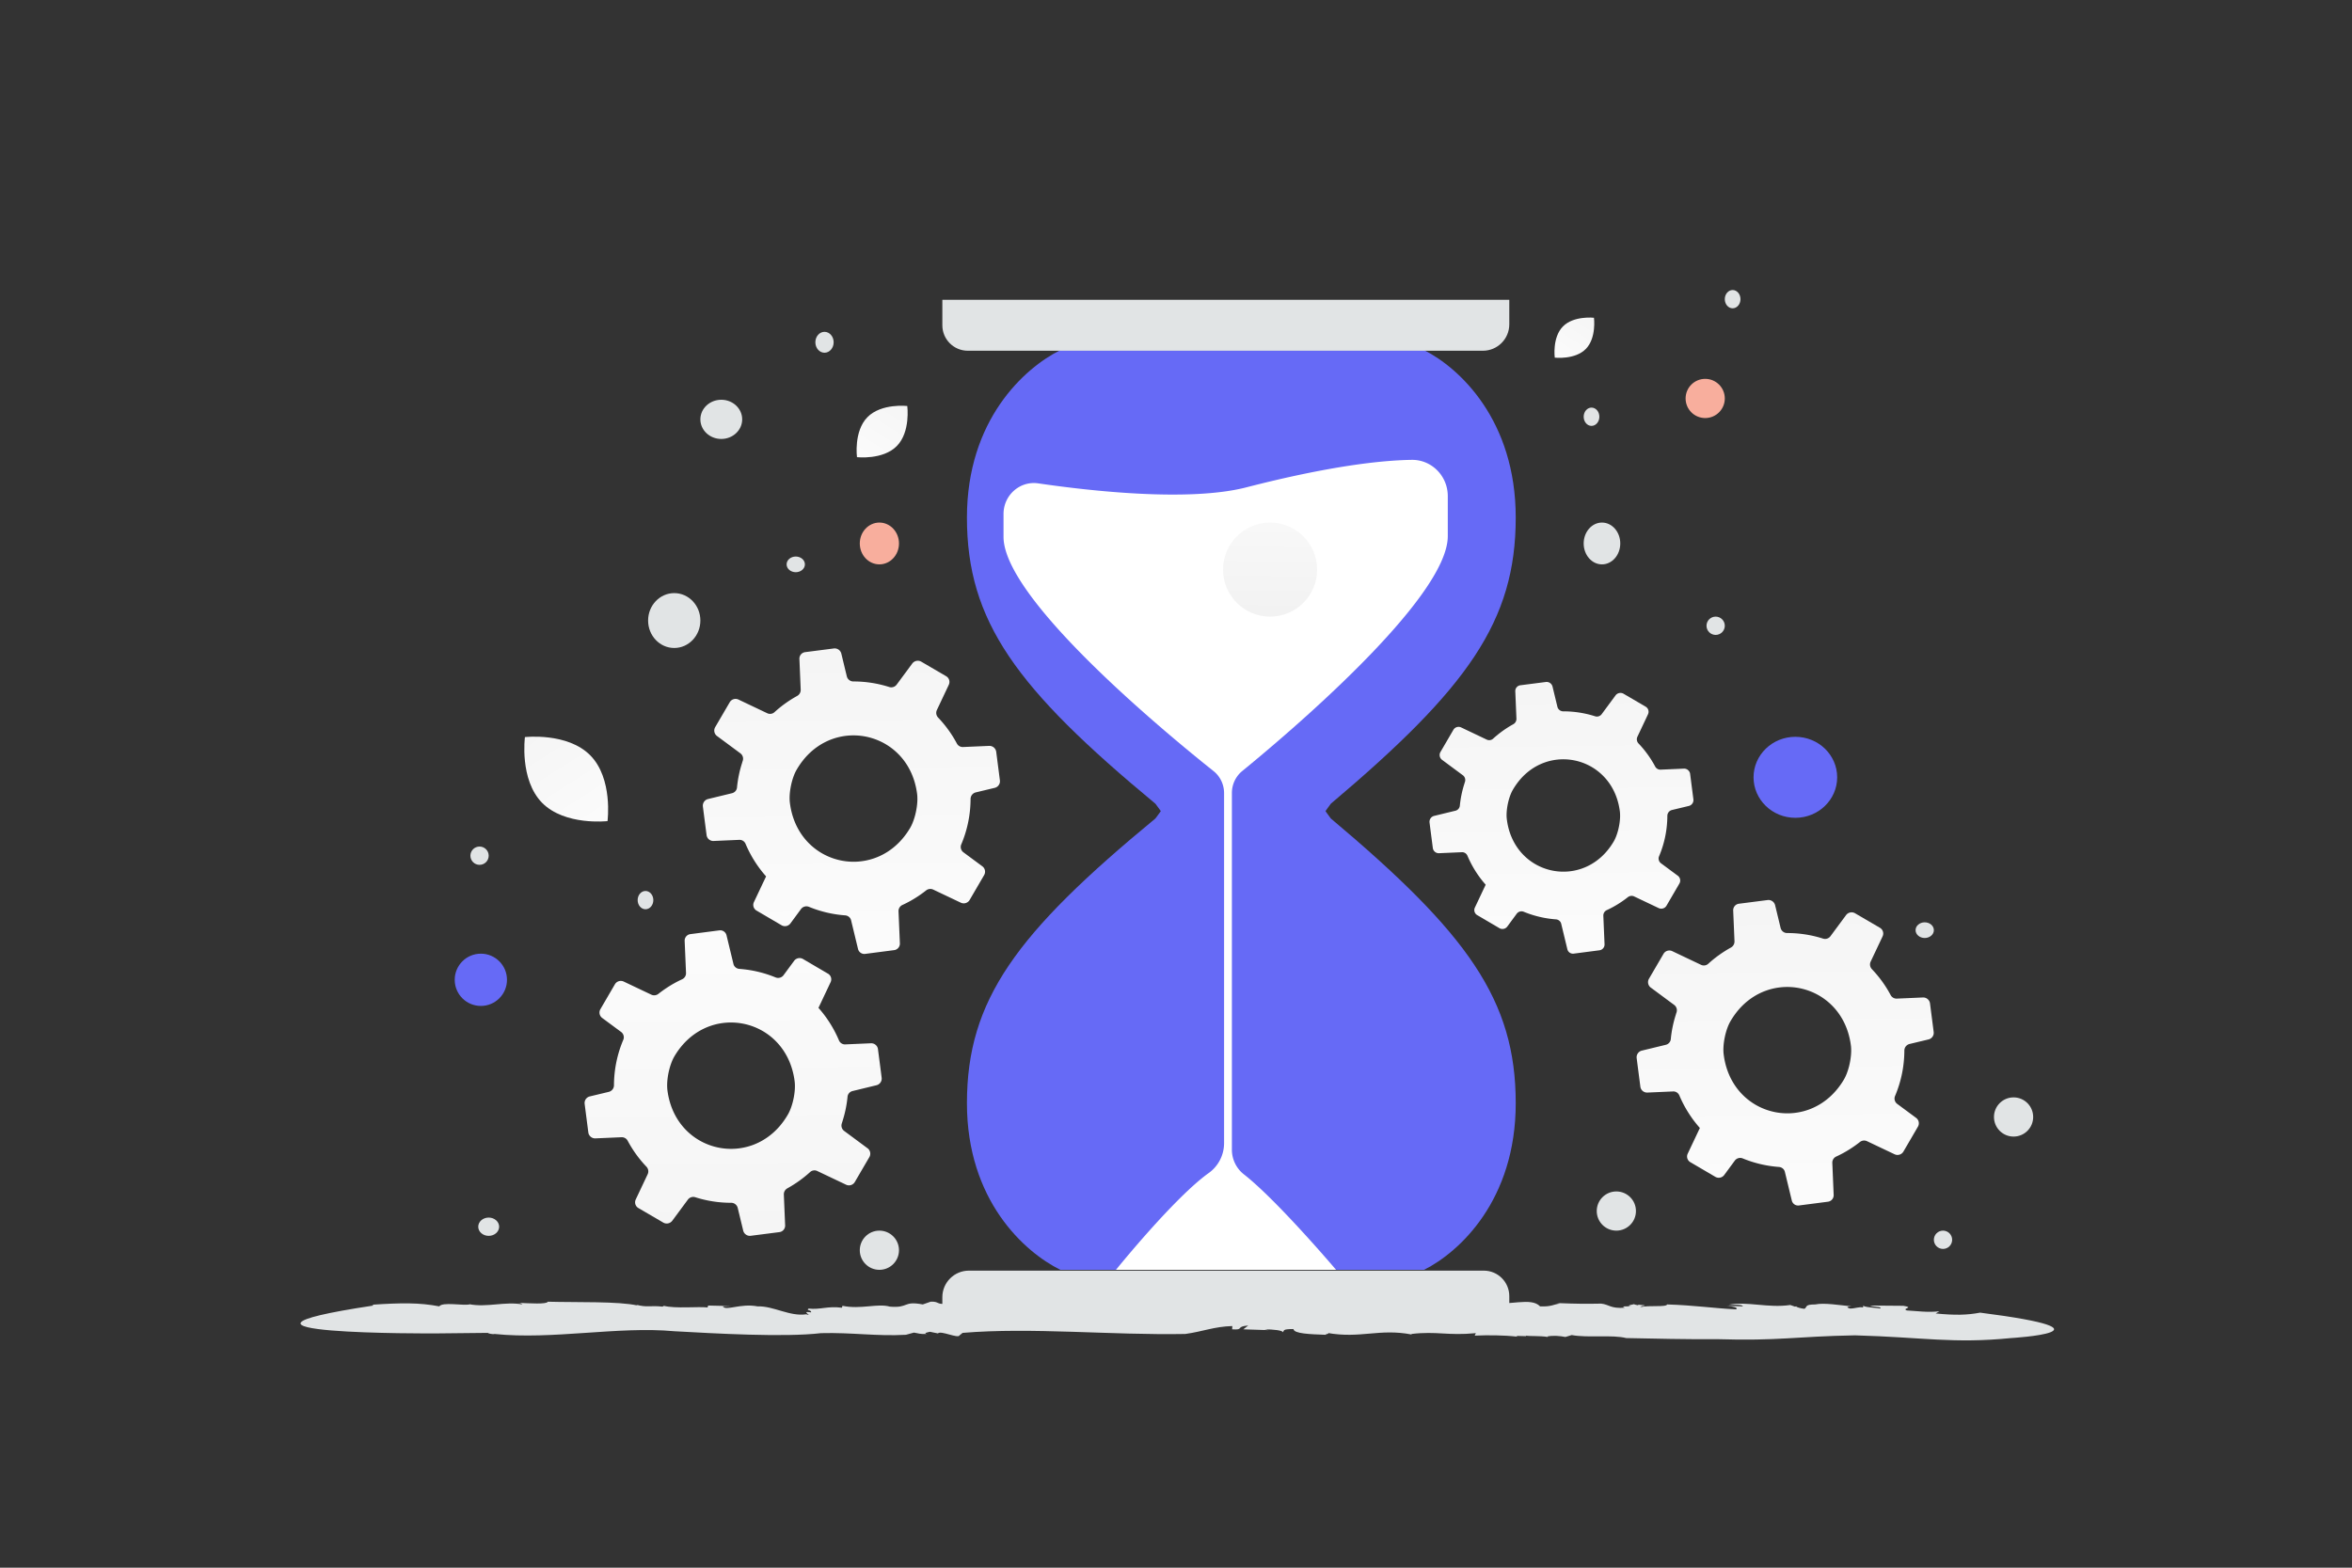
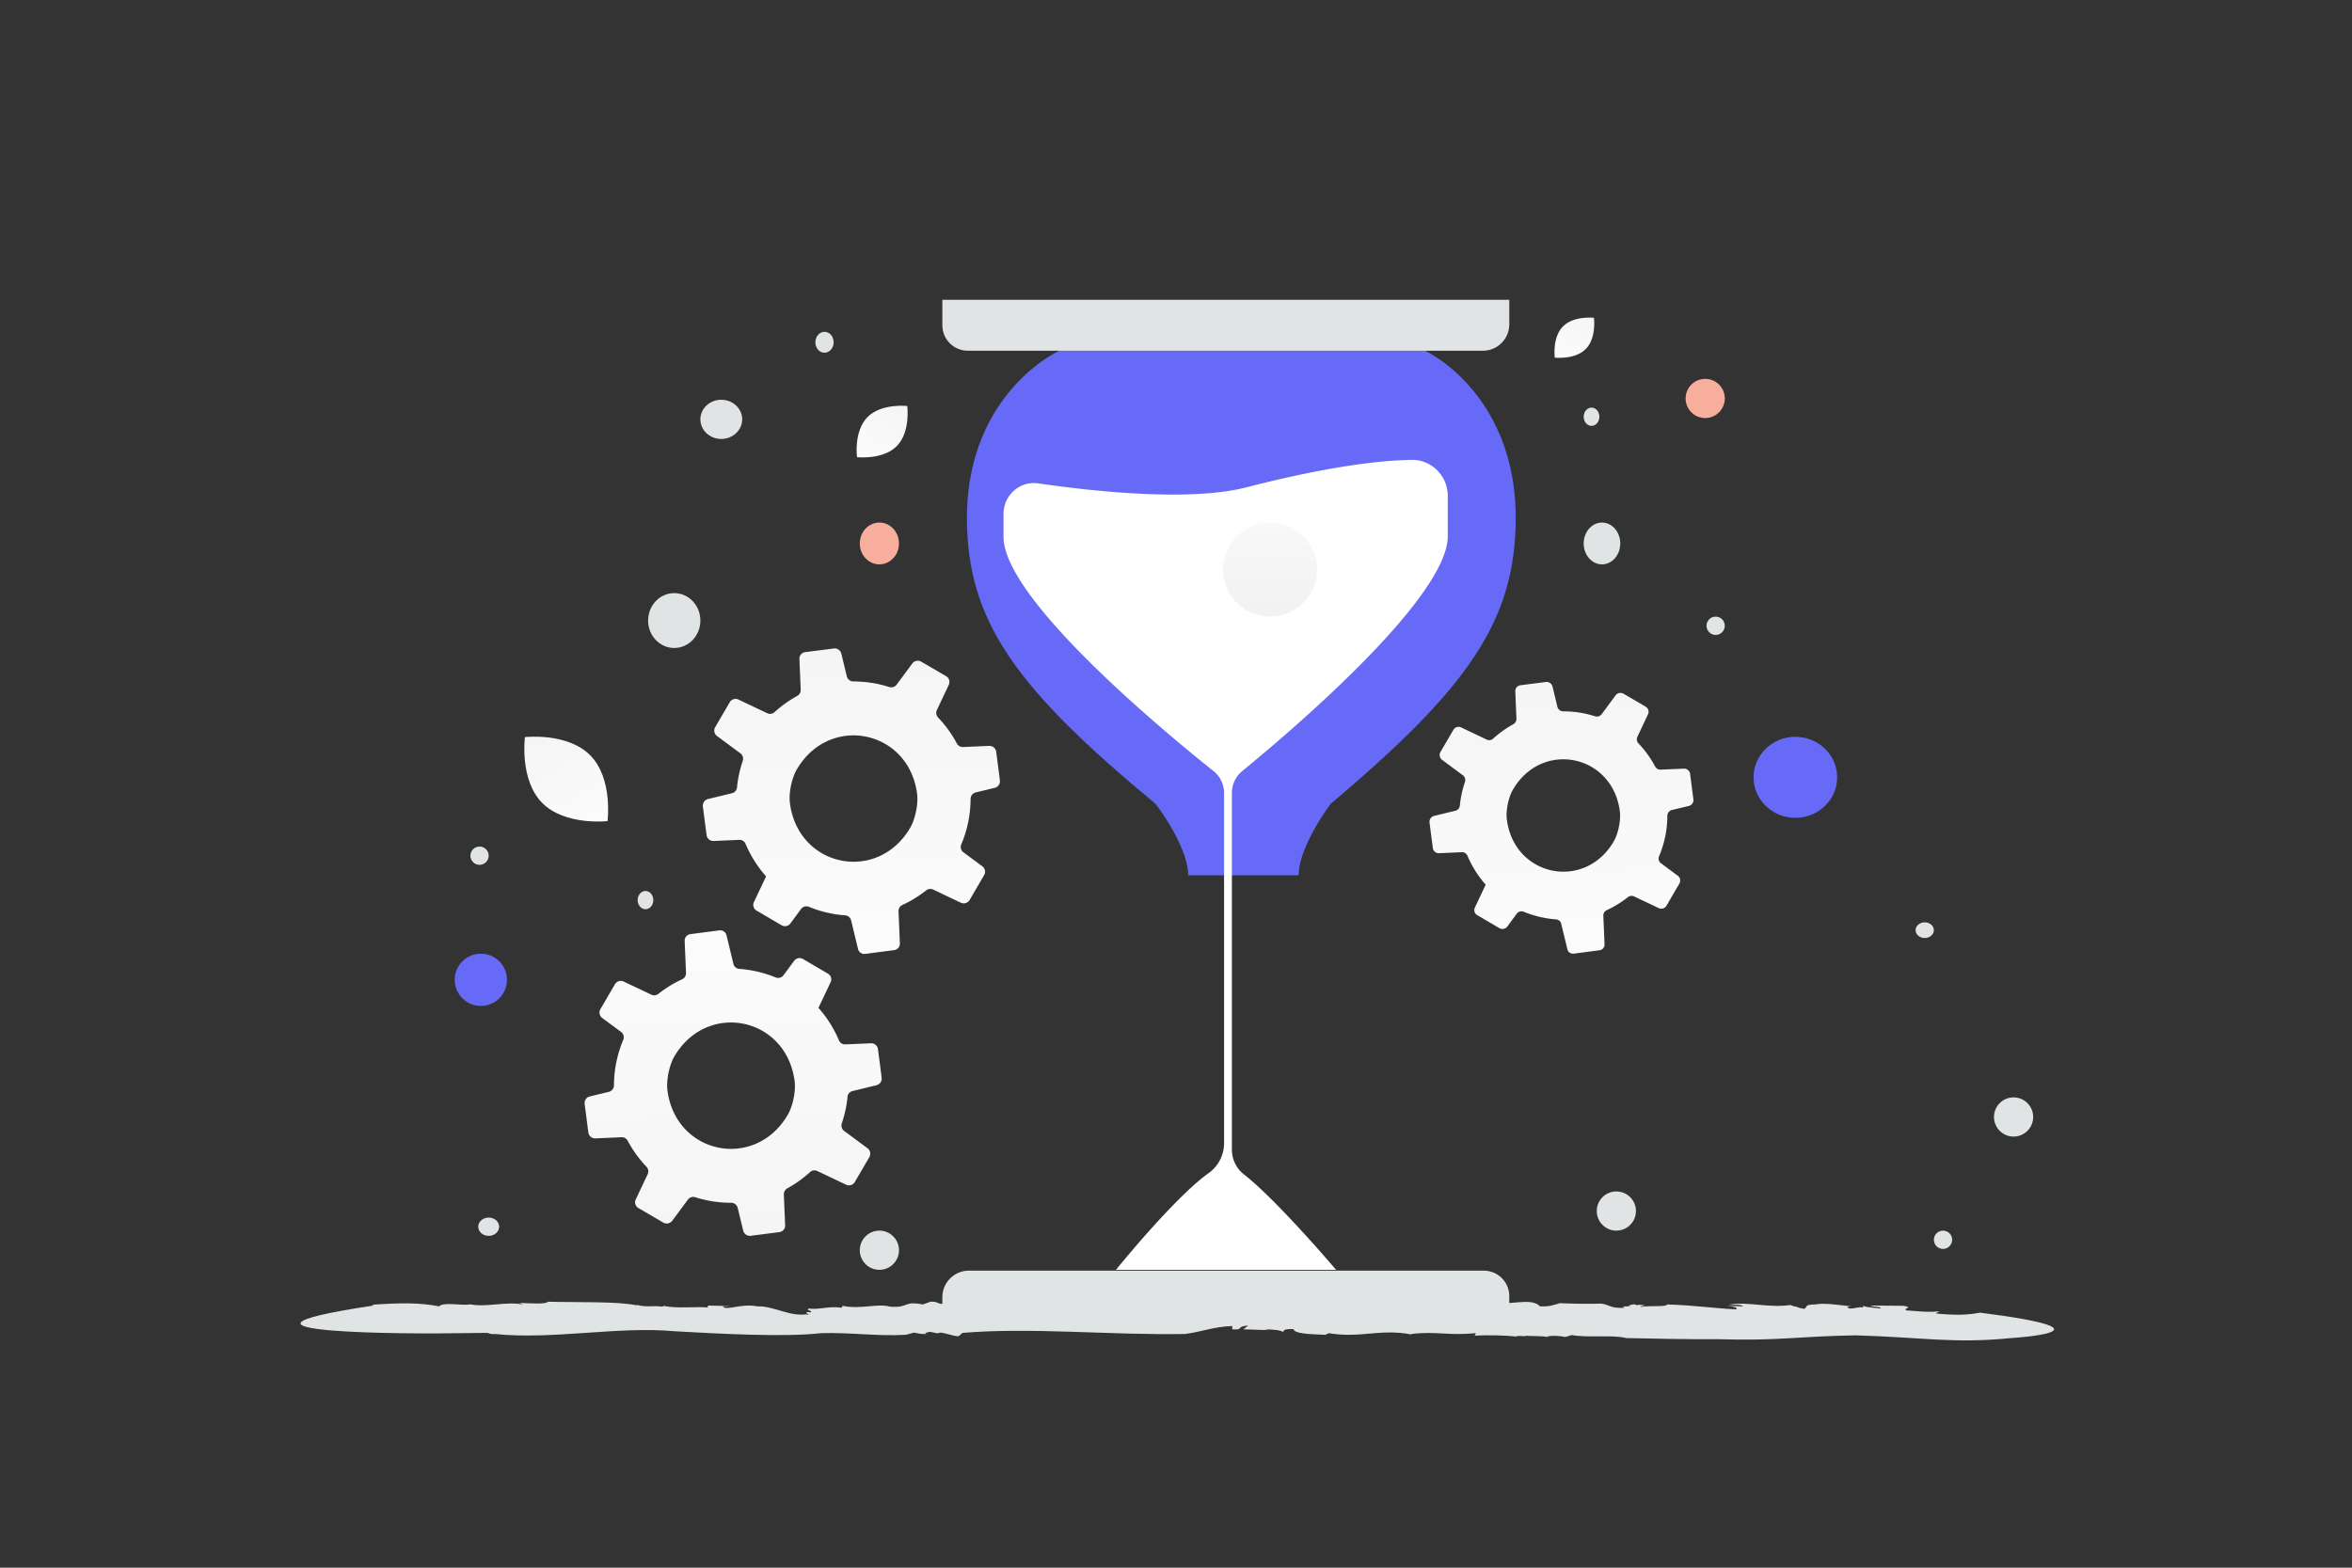
<svg xmlns="http://www.w3.org/2000/svg" width="900" height="600" viewBox="0 0 900 600" fill="none">
  <rect x="0" y="0" width="900" height="600" fill="#333333" stroke="none" />
  <path fill="transparent" d="M0 0h900v600H0z" />
  <path d="M577.533 505.8H360.591v-9.327c0-5.61 4.554-10.163 10.175-10.163h197.01c5.388 0 9.757 4.364 9.757 9.745v9.745z" fill="#E1E4E5" />
  <path d="M476 134v201h-21.326c0-8.961-8.362-21.988-12.544-27.381C388.816 263.437 370 237.791 370 198.096c0-37.337 21.953-57.251 35.751-64.096H476zm0 0v201h20.923c0-8.961 8.205-21.988 12.308-27.381C561.539 263.437 580 237.791 580 198.096c0-37.337-21.538-57.251-35.077-64.096H476z" fill="#666AF6" />
-   <path d="M476 486V286h-21.326c0 8.916-8.362 21.878-12.544 27.245-53.314 43.962-72.13 69.48-72.13 108.978 0 37.152 21.953 56.966 35.751 63.777H476zm0 0V286h20.923c0 8.916 8.205 21.878 12.308 27.245C561.539 357.207 580 382.725 580 422.223c0 37.152-21.538 56.966-35.077 63.777H476z" fill="#666AF6" />
  <path d="M540.168 176.002c-11.499.178-31.272 2.292-63.261 10.521-21.901 5.632-59.659 1.392-79.632-1.528C390.268 183.971 384 189.51 384 196.73v8.741c0 24.089 63.556 76.271 80.363 89.646 2.547 2.026 4.035 5.135 4.035 8.429v133.956c0 4.575-2.212 8.834-5.886 11.457C449.295 458.393 427.023 486 427.023 486h84.234s-22.588-26.642-35.267-36.533a11.999 11.999 0 0 1-4.602-9.464V303.509c0-3.276 1.459-6.374 3.969-8.422C491.834 281.631 554 229.256 554 205.185v-15.293c0-7.758-6.225-14.009-13.832-13.89z" fill="#fff" />
  <path d="M567.413 134.241H370.348c-5.388 0-9.757-4.364-9.757-9.745v-9.745h216.942v9.382c0 5.585-4.529 10.108-10.12 10.108z" fill="#E1E4E5" />
  <path d="M207.43 307.255c8.725 8.88 25.039 7.007 25.039 7.007s2.159-16.269-6.574-25.143c-8.724-8.88-25.03-7.013-25.03-7.013s-2.159 16.269 6.565 25.149z" fill="url(#a)" />
  <path d="M606.818 133.557c-4.142 4.215-11.886 3.326-11.886 3.326s-1.025-7.723 3.12-11.935c4.142-4.215 11.882-3.329 11.882-3.329s1.025 7.723-3.116 11.938z" fill="url(#b)" />
  <path d="M343.176 170.703c-5.313 5.408-15.248 4.268-15.248 4.268s-1.315-9.908 4.003-15.312c5.313-5.407 15.243-4.271 15.243-4.271s1.315 9.908-3.998 15.315z" fill="url(#c)" />
-   <path d="M709.876 511.071c-23.004.419-29.092 2.198-52.972 1.465-11.374.105-23.514-.209-34.634-.418-5.286-1.361-14.583 0-20.853-1.151l-2.406.732c-2.151-.419-4.667-.628-6.854-.209l.146.209c-3.209-.523-6.854-.209-8.422-.523l.146.209-3.901-.104.656.313c-5.614-.627-11.374-.628-16.478-.418l.437-.942c-10.9 1.046-14.874-.837-24.681.314l.146.209c-12.432-2.407-19.614 1.675-32.41-.628 1.604.314-.693.419-.547.733-5.906-.21-12.177-.419-12.286-2.198-4.302 0-3.5.523-4.047 1.256.036-.733-3.719-1.151-7.073-1.151l1.531.314-9.624-.314 1.896-1.466c-5.104.419-1.313 1.78-6.162 1.466l.073-1.256c-7.036.209-11.192 2.093-18.009 3.035-28.364.523-58.842-2.617-85.2-.419l-1.167.942c-.51 1.361-7.291-1.988-8.276-.733l-3.062-.627c-.875.209-2.698.523-1.167.837-2.843.104-2.916-.21-4.958-.524l-3.062.838c-11.192.628-20.708-.942-32.483-.628-14.146 1.674-40.795.105-56.144-.733-21.582-1.988-46.665 3.349-68.758 1.047-.729.209-2.588-.209-2.552-.419l-20.233.209s-98.033.524-23.551-10.675l-.511-.314c11.083-.732 18.046-.837 25.666.628 1.203-1.779 9.078-.209 11.666-.733l-.255-.104c6.744 1.36 13.89-1.151 20.416.104-.255-.104-.401-.627-1.896-.627 4.739.209 11.229.628 11.593-.419 11.338.314 27.124-.209 34.379 1.465l-.51-.314c4.12 1.151 5.359.209 9.989.733.255-.105.583-.21.51-.314 4.521 1.151 13.161.209 16.771.628l.218-.733 8.969.209-3.354.105c1.166 1.884 6.781-1.256 13.27 0 6.088-.209 12.359 3.977 18.666 3.035 3.026.942-2.661-1.465 1.859-.732.146-1.047-2.114-.628-.948-1.466 4.412.524 7.255-1.046 12.724-.314l.219-.732c7.109 1.465 13.416-1.047 18.155.314 7.328.628 4.922-2.303 12.578-.838l2.989-1.046c3.281-.209 2.334 1.256 5.979.732-.219-.627 4.594-.523 2.443-1.151 8.203-1.046 16.661 1.465 27.488-.314 2.334 1.256 7.802.524 9.552 1.465.292-.523 10.901-.104 4.812-1.36-.51-.105-1.458-.105-1.385.105l-.729-.733c6.161-1.465 11.192.837 17.317.523-1.823.21-4.229.21-2.625.733l5.687-.105-1.166-.628 8.458-.418-1.167.837c4.12-.419 5.578-1.779 10.244-.628 2.115.628-3.9 1.047.438 1.361 5.541-.524 13.817-1.361 20.853-1.57-.656.942 1.24.837 3.208 1.046l.219-.732c7.474 1.046 2.735-1.675 10.172-.838l-.657-.523 1.969 1.675c6.708 1.57 3.609-1.57 11.047.523-2.953-.105-1.386 1.674 2.224 1.36l-.912-.732c2.005.209 2.661.523 4.01.314-1.203-.419-.619-1.047 2.334-.942l-1.969-.942 5.578 1.361c4.302-.838 11.119.209 12.906-.838 0 0 9.26-.523 11.374.628-1.859-.732 3.245-1.046 1.786-1.884 2.407.838 9.479 1.466 12.323.628l-.547-.104c10.5-.942 17.937 1.256 27.343.104-.438.942 4.557.419 3.317 1.57 9.734 1.151 17.755-2.407 21.291 1.256 4.448.209 5.25-.837 7.547-1.047l-1.058-.209c8.313.314 10.719.314 16.88.209 3.062.314 3.573 1.989 9.078 1.57-1.787-.627.474-.523 2.515-.523-1.312-.105-1.713-.314.985-.837.364.209.984.314 1.531.418.036 0 .146-.104.073-.209 3.427.21 2.843.419 1.239.523.073.105-.036.21-.547.419 3.573-.837 9.953.105 10.391-1.047 10.353.314 17.754 1.466 26.358 1.884.984-.628-1.057-1.151-3.536-1.36l6.124.209c-.036-.837-3.499-.523-5.395-.628 7.291-1.36 15.02 1.361 23.551.105l1.786.628.511-.105c-.037.314 1.896.837 3.135.942 1.203-.733-.073-1.675 4.156-1.675 3.354-.732 9.479.315 13.854.733-2.37.105-1.604.523-.583.837 2.114 0 3.317-.732 4.958-.418l.218-.942c-.838.942 5.505 1.046 6.307 1.36 1.204-.732-3.281-.628-3.791-1.151 8.458.105 4.229 0 12.723.105 4.521.732-.838.942 1.349 1.779 3.974.209 7.875.837 12.469.314l-1.459.837c7.51.733 11.995.628 17.026-.314 55.852 7.117 11.775 9.734 11.775 9.734-22.093 2.198-33.431-.314-59.607-1.047z" fill="#E1E4E5" />
+   <path d="M709.876 511.071c-23.004.419-29.092 2.198-52.972 1.465-11.374.105-23.514-.209-34.634-.418-5.286-1.361-14.583 0-20.853-1.151l-2.406.732c-2.151-.419-4.667-.628-6.854-.209l.146.209c-3.209-.523-6.854-.209-8.422-.523l.146.209-3.901-.104.656.313c-5.614-.627-11.374-.628-16.478-.418l.437-.942c-10.9 1.046-14.874-.837-24.681.314l.146.209c-12.432-2.407-19.614 1.675-32.41-.628 1.604.314-.693.419-.547.733-5.906-.21-12.177-.419-12.286-2.198-4.302 0-3.5.523-4.047 1.256.036-.733-3.719-1.151-7.073-1.151l1.531.314-9.624-.314 1.896-1.466c-5.104.419-1.313 1.78-6.162 1.466l.073-1.256c-7.036.209-11.192 2.093-18.009 3.035-28.364.523-58.842-2.617-85.2-.419l-1.167.942c-.51 1.361-7.291-1.988-8.276-.733l-3.062-.627c-.875.209-2.698.523-1.167.837-2.843.104-2.916-.21-4.958-.524l-3.062.838c-11.192.628-20.708-.942-32.483-.628-14.146 1.674-40.795.105-56.144-.733-21.582-1.988-46.665 3.349-68.758 1.047-.729.209-2.588-.209-2.552-.419l-20.233.209s-98.033.524-23.551-10.675l-.511-.314c11.083-.732 18.046-.837 25.666.628 1.203-1.779 9.078-.209 11.666-.733l-.255-.104c6.744 1.36 13.89-1.151 20.416.104-.255-.104-.401-.627-1.896-.627 4.739.209 11.229.628 11.593-.419 11.338.314 27.124-.209 34.379 1.465l-.51-.314c4.12 1.151 5.359.209 9.989.733.255-.105.583-.21.51-.314 4.521 1.151 13.161.209 16.771.628l.218-.733 8.969.209-3.354.105c1.166 1.884 6.781-1.256 13.27 0 6.088-.209 12.359 3.977 18.666 3.035 3.026.942-2.661-1.465 1.859-.732.146-1.047-2.114-.628-.948-1.466 4.412.524 7.255-1.046 12.724-.314l.219-.732c7.109 1.465 13.416-1.047 18.155.314 7.328.628 4.922-2.303 12.578-.838l2.989-1.046c3.281-.209 2.334 1.256 5.979.732-.219-.627 4.594-.523 2.443-1.151 8.203-1.046 16.661 1.465 27.488-.314 2.334 1.256 7.802.524 9.552 1.465.292-.523 10.901-.104 4.812-1.36-.51-.105-1.458-.105-1.385.105l-.729-.733c6.161-1.465 11.192.837 17.317.523-1.823.21-4.229.21-2.625.733l5.687-.105-1.166-.628 8.458-.418-1.167.837c4.12-.419 5.578-1.779 10.244-.628 2.115.628-3.9 1.047.438 1.361 5.541-.524 13.817-1.361 20.853-1.57-.656.942 1.24.837 3.208 1.046l.219-.732c7.474 1.046 2.735-1.675 10.172-.838l-.657-.523 1.969 1.675c6.708 1.57 3.609-1.57 11.047.523-2.953-.105-1.386 1.674 2.224 1.36l-.912-.732c2.005.209 2.661.523 4.01.314-1.203-.419-.619-1.047 2.334-.942l-1.969-.942 5.578 1.361c4.302-.838 11.119.209 12.906-.838 0 0 9.26-.523 11.374.628-1.859-.732 3.245-1.046 1.786-1.884 2.407.838 9.479 1.466 12.323.628l-.547-.104c10.5-.942 17.937 1.256 27.343.104-.438.942 4.557.419 3.317 1.57 9.734 1.151 17.755-2.407 21.291 1.256 4.448.209 5.25-.837 7.547-1.047l-1.058-.209c8.313.314 10.719.314 16.88.209 3.062.314 3.573 1.989 9.078 1.57-1.787-.627.474-.523 2.515-.523-1.312-.105-1.713-.314.985-.837.364.209.984.314 1.531.418.036 0 .146-.104.073-.209 3.427.21 2.843.419 1.239.523.073.105-.036.21-.547.419 3.573-.837 9.953.105 10.391-1.047 10.353.314 17.754 1.466 26.358 1.884.984-.628-1.057-1.151-3.536-1.36l6.124.209c-.036-.837-3.499-.523-5.395-.628 7.291-1.36 15.02 1.361 23.551.105l1.786.628.511-.105c-.037.314 1.896.837 3.135.942 1.203-.733-.073-1.675 4.156-1.675 3.354-.732 9.479.315 13.854.733-2.37.105-1.604.523-.583.837 2.114 0 3.317-.732 4.958-.418l.218-.942c-.838.942 5.505 1.046 6.307 1.36 1.204-.732-3.281-.628-3.791-1.151 8.458.105 4.229 0 12.723.105 4.521.732-.838.942 1.349 1.779 3.974.209 7.875.837 12.469.314l-1.459.837c7.51.733 11.995.628 17.026-.314 55.852 7.117 11.775 9.734 11.775 9.734-22.093 2.198-33.431-.314-59.607-1.047" fill="#E1E4E5" />
  <path d="m235.302 376.704-5.431 9.321-.128.222a2.574 2.574 0 0 0 .692 3.357l7.239 5.356c.12.089.23.185.328.288.681.728.906 1.806.495 2.735a44.963 44.963 0 0 0-3.56 17.413 2.752 2.752 0 0 1-.109.715 2.616 2.616 0 0 1-1.859 1.771l-7.307 1.753a2.615 2.615 0 0 0-1.902 1.937 2.817 2.817 0 0 0-.045.903l1.407 10.928a2.627 2.627 0 0 0 2.723 2.285l9.987-.436c.984-.04 1.9.487 2.357 1.363a47.525 47.525 0 0 0 2.193 3.678 44.829 44.829 0 0 0 4.957 6.211l.007.011c.752.788.943 1.932.478 2.916l-4.341 9.179-.213.464a2.536 2.536 0 0 0 1.012 3.283l9.519 5.56a2.649 2.649 0 0 0 3.449-.71l5.96-8.062a2.556 2.556 0 0 1 2.865-.92 44.983 44.983 0 0 0 13.732 2.119 2.576 2.576 0 0 1 2.49 1.98l2.094 8.66a2.623 2.623 0 0 0 2.894 1.988l10.965-1.407a2.51 2.51 0 0 0 2.184-2.598l-.495-11.748a2.633 2.633 0 0 1 1.355-2.417 45.71 45.71 0 0 0 8.655-6.187 2.492 2.492 0 0 1 2.793-.429l11.021 5.237a2.58 2.58 0 0 0 3.329-1.029l5.581-9.558a2.595 2.595 0 0 0-.411-3.114c-.084-.083-.176-.174-.282-.242l-8.935-6.621a2.554 2.554 0 0 1-.991-2.652c.018-.089.035-.176.071-.261.089-.259.176-.5.24-.772a44.89 44.89 0 0 0 1.948-9.399c.087-1.07.875-1.96 1.938-2.206l9.141-2.219a2.622 2.622 0 0 0 1.974-2.891l-.308-2.431-1.102-8.479c-.163-1.332-1.328-2.305-2.673-2.255l-9.838.429c-1.052.053-2.002-.572-2.413-1.541a45.496 45.496 0 0 0-3.992-7.434 44.667 44.667 0 0 0-3.856-5.011l.915-1.924 3.735-7.905a2.5 2.5 0 0 0-.488-2.864 2.286 2.286 0 0 0-.527-.401l-9.571-5.616a2.598 2.598 0 0 0-3.365.699l-4.062 5.516a2.575 2.575 0 0 1-3.018.854 45.124 45.124 0 0 0-13.868-3.272c-1.125-.081-2.054-.859-2.289-1.929L278 357.946a2.482 2.482 0 0 0-2.724-1.869l-11.083 1.439a2.512 2.512 0 0 0-2.205 2.613l.519 12.222a2.559 2.559 0 0 1-1.511 2.459 43.352 43.352 0 0 0-6.022 3.368 45.205 45.205 0 0 0-3.042 2.203 2.59 2.59 0 0 1-2.688.313l-10.566-5.017a2.615 2.615 0 0 0-3.376 1.027zm22.879 49.779c-1.361-2.653-2.316-5.666-2.768-9.029-.104-.713-.134-1.519-.128-2.367.076-3.652 1.173-8.073 2.787-10.814 12.379-20.949 41.938-15.234 45.837 8.445.059.389.119.779.168 1.177.475 3.699-.695 9.395-2.555 12.621a30.115 30.115 0 0 1-3.235 4.569c-11.749 13.511-32.346 10.506-40.106-4.602z" fill="url(#d)" />
  <path d="m371.027 344.455 5.432-9.32.128-.223a2.572 2.572 0 0 0-.693-3.356l-7.238-5.356a2.476 2.476 0 0 1-.328-.288c-.681-.729-.906-1.806-.496-2.736a44.944 44.944 0 0 0 3.561-17.412c.004-.249.043-.489.108-.715a2.615 2.615 0 0 1 1.86-1.771l7.307-1.753a2.618 2.618 0 0 0 1.902-1.937c.058-.284.082-.591.045-.904l-1.408-10.927a2.626 2.626 0 0 0-2.723-2.285l-9.987.436a2.538 2.538 0 0 1-2.357-1.363 44.83 44.83 0 0 0-7.15-9.89l-.006-.01a2.59 2.59 0 0 1-.478-2.916l4.34-9.18.213-.464a2.534 2.534 0 0 0-1.011-3.282l-9.519-5.56a2.65 2.65 0 0 0-3.45.71l-5.959 8.062a2.557 2.557 0 0 1-2.866.92 45.008 45.008 0 0 0-13.731-2.12 2.576 2.576 0 0 1-2.491-1.979l-2.093-8.661a2.623 2.623 0 0 0-2.894-1.987l-10.966 1.407a2.51 2.51 0 0 0-2.183 2.598l.495 11.748a2.632 2.632 0 0 1-1.355 2.416 45.637 45.637 0 0 0-8.655 6.188 2.495 2.495 0 0 1-2.794.429l-11.02-5.237a2.58 2.58 0 0 0-3.329 1.029l-5.581 9.557a2.597 2.597 0 0 0 .41 3.115c.085.082.177.174.282.242l8.935 6.621c.834.61 1.231 1.65.992 2.651-.018.089-.035.177-.072.262-.089.259-.175.499-.239.771a44.899 44.899 0 0 0-1.948 9.4c-.088 1.069-.876 1.96-1.938 2.206l-9.141 2.219a2.624 2.624 0 0 0-1.975 2.891l.309 2.431 1.101 8.478a2.584 2.584 0 0 0 2.674 2.256l9.837-.429c1.052-.053 2.002.572 2.414 1.541a45.37 45.37 0 0 0 7.848 12.444l-.915 1.925-3.736 7.905a2.498 2.498 0 0 0 .489 2.863c.151.16.328.288.526.402l9.572 5.616a2.598 2.598 0 0 0 3.364-.699l4.063-5.516a2.574 2.574 0 0 1 3.018-.854 45.118 45.118 0 0 0 13.867 3.272c1.126.081 2.055.859 2.29 1.928l2.646 10.949a2.482 2.482 0 0 0 2.724 1.87l11.083-1.44a2.511 2.511 0 0 0 2.204-2.612l-.518-12.223a2.56 2.56 0 0 1 1.51-2.458 43.523 43.523 0 0 0 6.023-3.368 45.293 45.293 0 0 0 3.041-2.204 2.591 2.591 0 0 1 2.688-.312l10.567 5.017a2.613 2.613 0 0 0 3.375-1.028zm-22.878-49.778c1.36 2.653 2.315 5.665 2.767 9.029.105.712.135 1.519.129 2.366-.076 3.653-1.174 8.074-2.788 10.815-12.379 20.949-41.938 15.233-45.837-8.445-.059-.39-.119-.779-.167-1.177-.476-3.699.695-9.395 2.554-12.621a30.14 30.14 0 0 1 3.236-4.569c11.749-13.512 32.346-10.507 40.106 4.602z" fill="url(#e)" />
  <path d="m637.69 346.637 4.825-8.29.114-.198a2.29 2.29 0 0 0-.615-2.985l-6.431-4.763a2.184 2.184 0 0 1-.291-.256c-.605-.648-.805-1.606-.44-2.433a40.033 40.033 0 0 0 3.163-15.486c.004-.221.038-.435.096-.636a2.325 2.325 0 0 1 1.652-1.575l6.491-1.559a2.323 2.323 0 0 0 1.69-1.723c.052-.252.074-.525.04-.803l-1.25-9.719a2.334 2.334 0 0 0-2.419-2.032l-8.872.388a2.252 2.252 0 0 1-2.094-1.212 39.912 39.912 0 0 0-6.352-8.796l-.006-.009a2.306 2.306 0 0 1-.425-2.593l3.856-8.164.19-.413a2.255 2.255 0 0 0-.899-2.919l-8.456-4.945a2.352 2.352 0 0 0-3.065.632l-5.294 7.169a2.27 2.27 0 0 1-2.546.819 39.936 39.936 0 0 0-12.198-1.885 2.29 2.29 0 0 1-2.213-1.761l-1.859-7.702a2.33 2.33 0 0 0-2.571-1.768l-9.742 1.251a2.232 2.232 0 0 0-1.939 2.311l.439 10.448a2.34 2.34 0 0 1-1.203 2.149 40.57 40.57 0 0 0-7.689 5.503 2.213 2.213 0 0 1-2.482.382l-9.79-4.658a2.291 2.291 0 0 0-2.958.916l-4.958 8.5a2.313 2.313 0 0 0 .365 2.77c.075.073.157.154.251.215l7.937 5.888a2.27 2.27 0 0 1 .881 2.358c-.016.079-.031.157-.064.233-.079.23-.155.444-.212.686a39.983 39.983 0 0 0-1.731 8.359 2.214 2.214 0 0 1-1.721 1.962l-8.121 1.974a2.332 2.332 0 0 0-1.754 2.571l.274 2.162.978 7.541a2.297 2.297 0 0 0 2.375 2.006l8.74-.382c.934-.048 1.778.508 2.144 1.37a40.422 40.422 0 0 0 3.546 6.611 39.677 39.677 0 0 0 3.426 4.457l-.813 1.712-3.319 7.03a2.227 2.227 0 0 0 .902 2.904l8.503 4.995a2.307 2.307 0 0 0 2.989-.623l3.609-4.905a2.284 2.284 0 0 1 2.681-.759 40.031 40.031 0 0 0 12.32 2.909c.999.072 1.825.764 2.033 1.716l2.351 9.737a2.207 2.207 0 0 0 2.42 1.663l9.846-1.28a2.233 2.233 0 0 0 1.958-2.324l-.46-10.87a2.276 2.276 0 0 1 1.341-2.186 38.514 38.514 0 0 0 5.35-2.996 40.014 40.014 0 0 0 2.703-1.96 2.3 2.3 0 0 1 2.387-.278l9.388 4.463a2.321 2.321 0 0 0 2.998-.914zm-20.324-44.272c1.208 2.36 2.057 5.039 2.458 8.031.093.633.12 1.351.114 2.104-.067 3.249-1.042 7.181-2.476 9.618-10.997 18.632-37.256 13.548-40.72-7.51-.052-.347-.106-.693-.149-1.047-.422-3.29.618-8.356 2.27-11.225a26.772 26.772 0 0 1 2.874-4.063c10.437-12.017 28.735-9.344 35.629 4.092z" fill="url(#f)" />
-   <path d="m728.344 440.745 5.432-9.32.128-.223a2.573 2.573 0 0 0-.693-3.356l-7.239-5.356a2.541 2.541 0 0 1-.328-.288c-.68-.728-.905-1.806-.495-2.736a44.944 44.944 0 0 0 3.561-17.412c.004-.249.043-.489.108-.715a2.615 2.615 0 0 1 1.86-1.771l7.307-1.753a2.618 2.618 0 0 0 1.902-1.937c.057-.284.082-.591.044-.904l-1.407-10.927a2.626 2.626 0 0 0-2.723-2.285l-9.987.436c-.984.04-1.9-.487-2.357-1.363a44.83 44.83 0 0 0-7.15-9.89l-.006-.01a2.591 2.591 0 0 1-.479-2.916l4.341-9.18.213-.464a2.534 2.534 0 0 0-1.011-3.282l-9.519-5.56a2.65 2.65 0 0 0-3.45.71l-5.959 8.062a2.558 2.558 0 0 1-2.866.92 45.013 45.013 0 0 0-13.731-2.12 2.575 2.575 0 0 1-2.491-1.979l-2.093-8.661a2.623 2.623 0 0 0-2.894-1.987l-10.966 1.407a2.51 2.51 0 0 0-2.183 2.598l.495 11.748a2.632 2.632 0 0 1-1.355 2.416 45.637 45.637 0 0 0-8.655 6.188 2.495 2.495 0 0 1-2.794.429l-11.02-5.237a2.581 2.581 0 0 0-3.33 1.029l-5.58 9.557a2.597 2.597 0 0 0 .41 3.115c.085.082.176.174.282.242l8.935 6.621c.834.61 1.231 1.65.992 2.651-.018.089-.035.177-.072.262-.089.259-.175.499-.239.771a44.912 44.912 0 0 0-1.948 9.4c-.088 1.069-.876 1.96-1.938 2.206l-9.141 2.219a2.623 2.623 0 0 0-1.975 2.891l.309 2.431 1.101 8.478c.163 1.333 1.329 2.306 2.674 2.256l9.837-.429c1.052-.053 2.002.572 2.414 1.541a45.44 45.44 0 0 0 3.991 7.433 44.905 44.905 0 0 0 3.856 5.011l-.914 1.925-3.736 7.905a2.498 2.498 0 0 0 .489 2.863c.151.16.328.288.526.402l9.572 5.616a2.598 2.598 0 0 0 3.364-.699l4.063-5.516a2.574 2.574 0 0 1 3.018-.854 45.118 45.118 0 0 0 13.867 3.272c1.125.081 2.054.859 2.29 1.929l2.646 10.948a2.482 2.482 0 0 0 2.724 1.87l11.083-1.439a2.513 2.513 0 0 0 2.204-2.613l-.518-12.223a2.56 2.56 0 0 1 1.51-2.458 43.455 43.455 0 0 0 6.022-3.368 44.714 44.714 0 0 0 3.042-2.204 2.59 2.59 0 0 1 2.688-.312l10.567 5.017a2.613 2.613 0 0 0 3.375-1.028zm-22.878-49.778c1.36 2.653 2.315 5.665 2.767 9.029.105.712.135 1.519.128 2.367-.075 3.652-1.173 8.073-2.787 10.814-12.379 20.949-41.938 15.233-45.837-8.445-.059-.39-.119-.779-.167-1.177-.476-3.699.695-9.395 2.554-12.621a30.14 30.14 0 0 1 3.236-4.569c11.749-13.512 32.346-10.507 40.106 4.602z" fill="url(#g)" />
  <ellipse rx="10" ry="10.5" transform="matrix(1 0 0 -1 258 237.5)" fill="#E1E4E5" />
  <circle r="10" transform="matrix(1 0 0 -1 184 375)" fill="#666AF6" />
  <ellipse rx="16" ry="15.5" transform="matrix(1 0 0 -1 687 297.5)" fill="#666AF6" />
  <circle r="18" transform="matrix(1 0 0 -1 486 218)" fill="url(#h)" />
  <circle cx="652.5" cy="152.5" r="7.5" fill="#F8AE9D" />
  <ellipse cx="336.5" cy="208" rx="7.5" ry="8" fill="#F8AE9D" />
  <ellipse cx="276" cy="160.5" rx="8" ry="7.5" fill="#E1E4E5" />
  <ellipse cx="613" cy="208" rx="7" ry="8" fill="#E1E4E5" />
  <circle cx="770.5" cy="427.5" r="7.5" fill="#E1E4E5" />
  <circle cx="336.5" cy="478.5" r="7.5" fill="#E1E4E5" />
  <circle cx="618.5" cy="463.5" r="7.5" fill="#E1E4E5" />
  <circle cx="656.5" cy="239.5" r="3.5" fill="#E1E4E5" />
  <ellipse cx="736.5" cy="356" rx="3.5" ry="3" fill="#E1E4E5" />
  <ellipse cx="315.5" cy="131" rx="3.5" ry="4" fill="#E1E4E5" />
  <circle cx="183.5" cy="327.5" r="3.5" fill="#E1E4E5" />
  <ellipse cx="609" cy="159.5" rx="3" ry="3.5" fill="#E1E4E5" />
  <circle cx="743.5" cy="474.5" r="3.5" fill="#E1E4E5" />
-   <ellipse cx="663" cy="114.5" rx="3" ry="3.5" fill="#E1E4E5" />
-   <ellipse cx="304.5" cy="216" rx="3.5" ry="3" fill="#E1E4E5" />
  <ellipse cx="187" cy="469.5" rx="4" ry="3.5" fill="#E1E4E5" />
  <ellipse cx="247" cy="344.5" rx="3" ry="3.5" fill="#E1E4E5" />
  <defs>
    <linearGradient id="a" x1="242.239" y1="337.586" x2="179.167" y2="238.714" gradientUnits="userSpaceOnUse">
      <stop stop-color="#fff" />
      <stop offset="1" stop-color="#EEE" />
    </linearGradient>
    <linearGradient id="b" x1="590.294" y1="147.955" x2="620.234" y2="101.021" gradientUnits="userSpaceOnUse">
      <stop stop-color="#fff" />
      <stop offset="1" stop-color="#EEE" />
    </linearGradient>
    <linearGradient id="c" x1="321.978" y1="189.174" x2="360.388" y2="128.964" gradientUnits="userSpaceOnUse">
      <stop stop-color="#fff" />
      <stop offset="1" stop-color="#EEE" />
    </linearGradient>
    <linearGradient id="d" x1="278.119" y1="290.494" x2="281.827" y2="600.201" gradientUnits="userSpaceOnUse">
      <stop stop-color="#fff" />
      <stop offset="1" stop-color="#EEE" />
    </linearGradient>
    <linearGradient id="e" x1="328.211" y1="430.666" x2="324.502" y2="120.959" gradientUnits="userSpaceOnUse">
      <stop stop-color="#fff" />
      <stop offset="1" stop-color="#EEE" />
    </linearGradient>
    <linearGradient id="f" x1="599.654" y1="423.308" x2="596.351" y2="147.868" gradientUnits="userSpaceOnUse">
      <stop stop-color="#fff" />
      <stop offset="1" stop-color="#EEE" />
    </linearGradient>
    <linearGradient id="g" x1="685.528" y1="526.956" x2="681.819" y2="217.249" gradientUnits="userSpaceOnUse">
      <stop stop-color="#fff" />
      <stop offset="1" stop-color="#EEE" />
    </linearGradient>
    <linearGradient id="h" x1="18.768" y1="56.184" x2="17.657" y2="-39.162" gradientUnits="userSpaceOnUse">
      <stop stop-color="#fff" />
      <stop offset="1" stop-color="#EEE" />
    </linearGradient>
  </defs>
</svg>